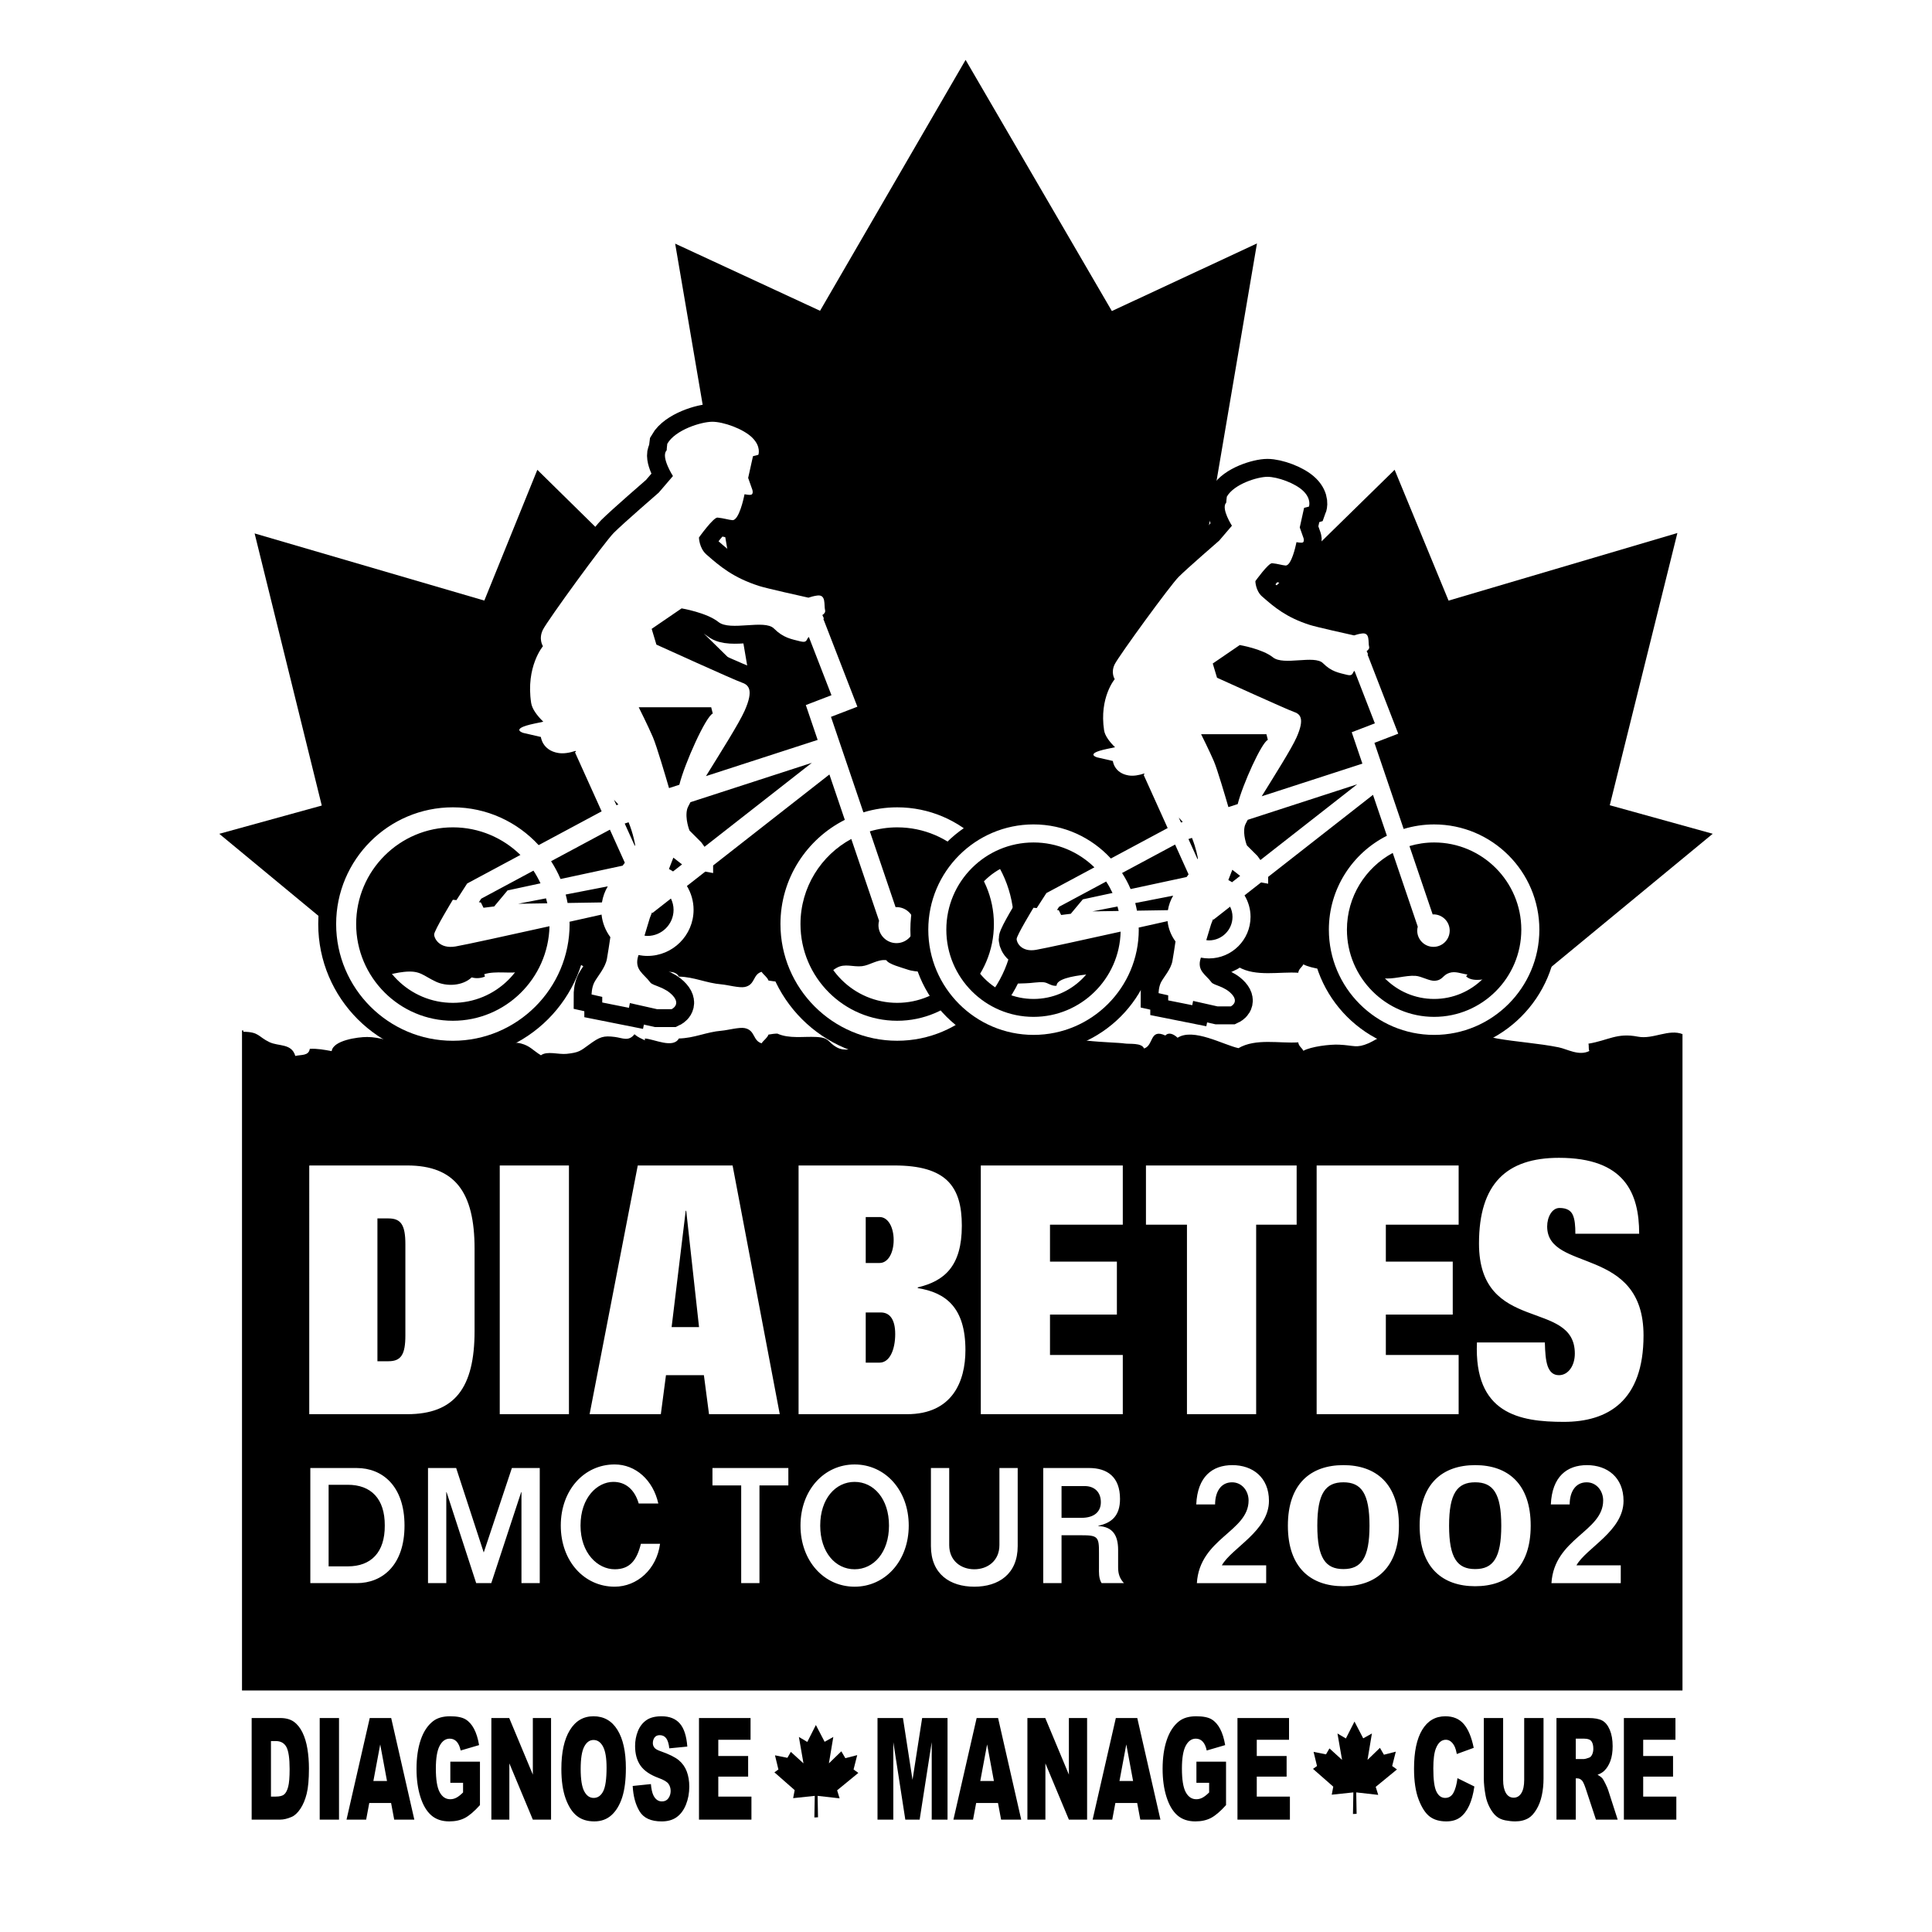
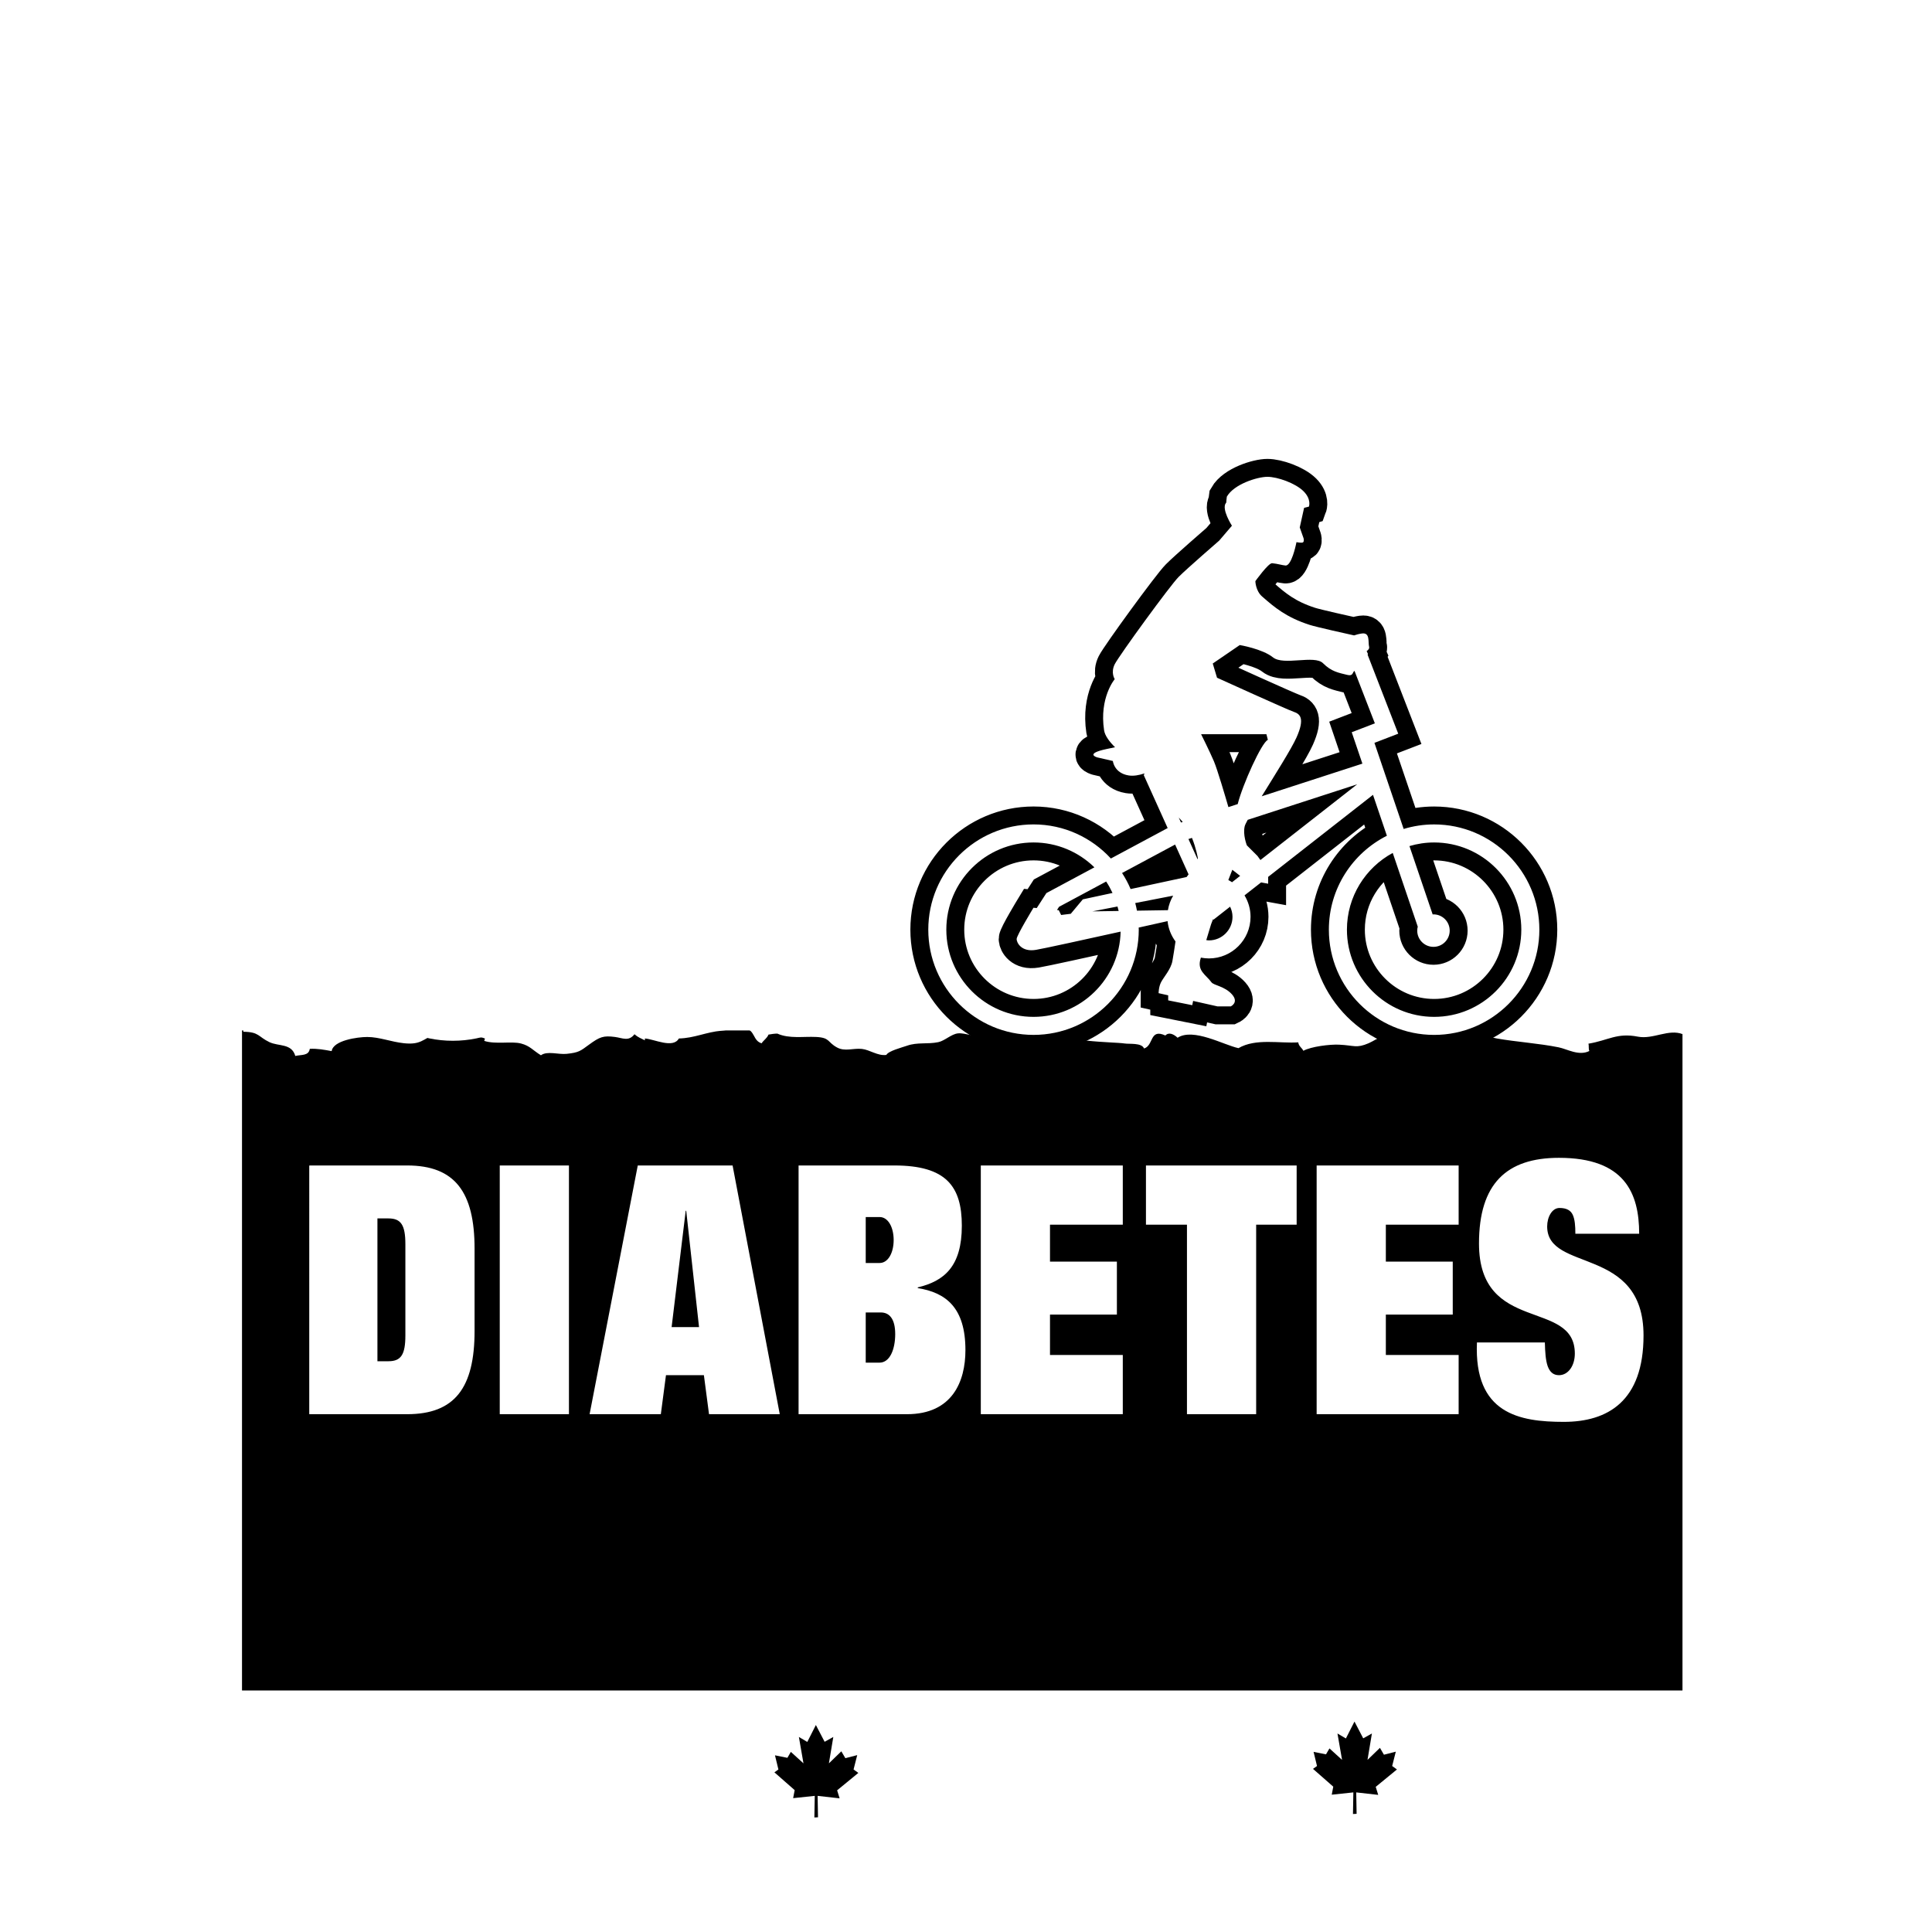
<svg xmlns="http://www.w3.org/2000/svg" version="1.0" id="Layer_1" x="0px" y="0px" width="192.756px" height="192.756px" viewBox="0 0 192.756 192.756" enable-background="new 0 0 192.756 192.756" xml:space="preserve">
  <g>
    <polygon fill-rule="evenodd" clip-rule="evenodd" fill="#FFFFFF" points="0,0 192.756,0 192.756,192.756 0,192.756 0,0  " />
-     <polygon fill-rule="evenodd" clip-rule="evenodd" points="60.662,115.275 21.877,83.19 32.103,80.37 25.403,53.22 48.321,59.919    53.61,46.873 74.765,67.676 67.361,24.308 81.817,31.007 96.338,5.973 110.931,31.033 125.407,24.289 118.045,67.533    139.142,46.871 144.523,59.924 167.353,53.18 160.608,80.339 170.879,83.185 132.028,115.232 60.662,115.275  " />
    <polygon fill-rule="evenodd" clip-rule="evenodd" points="167.862,168.66 24.145,168.66 24.145,102.807 167.862,102.807    167.862,168.66  " />
    <path fill-rule="evenodd" clip-rule="evenodd" fill="#FFFFFF" d="M24.281,102.939c1.583,0.016,1.454,0.486,2.595,1.033   c0.925,0.443,2.218,0.102,2.587,1.381c0.591-0.145,1.336,0.008,1.445-0.711c0.729-0.041,1.464,0.094,2.183,0.229   c0.146-1.068,2.572-1.41,3.541-1.41c1.225,0,2.372,0.486,3.673,0.623c1.646,0.172,1.87-0.367,3.198-0.984   c1.048-0.486,2.63-0.441,3.56,0.436c0.42-0.129,0.894-0.098,1.318,0.076c-0.002,0.061-0.071,0.227-0.071,0.238   c1.151,0.373,2.716,0.008,3.678,0.262c0.893,0.236,1.162,0.668,1.981,1.174c0.625-0.461,1.747-0.057,2.563-0.143   c1.224-0.129,1.374-0.287,2.226-0.91c1.081-0.791,1.44-0.926,2.597-0.775c0.77,0.102,1.363,0.479,1.947-0.271   c0.335,0.301,0.653,0.416,1.044,0.609c-0.02-0.061-0.017-0.123,0.006-0.186c0.943,0.07,2.8,1.029,3.381,0   c1.554-0.035,2.714-0.645,4.257-0.775c0.624-0.051,1.77-0.375,2.324-0.258c1.053,0.225,0.777,1.242,1.669,1.514   c0.223-0.332,0.549-0.506,0.688-0.869c0.2-0.043,0.724-0.111,0.889-0.098c1.185,0.529,2.581,0.271,3.865,0.334   c1.4,0.068,1.097,0.504,2.075,1.043c0.797,0.441,1.609,0.057,2.491,0.15c0.784,0.084,1.577,0.715,2.438,0.6   c0.222-0.406,1.54-0.736,2.065-0.92c1.042-0.367,2.027-0.131,3.119-0.355c0.647-0.133,1.303-0.812,1.97-0.877   c0.77-0.074,1.703,0.492,2.3-0.01c0.048,0.174,0.273,0.393,0.319,0.58c0.828-0.438,1.275,0.275,2.156,0.158   c-0.126-1.088,1.216-0.896,1.956-0.883c0.6,0.01,1.261,0.152,1.824,0.104c0.412-0.037,0.765-0.412,1.277-0.346   c-0.011,1.283,5.786,1.244,6.763,1.404c0.498,0.082,1.728-0.092,1.965,0.502c0.979-0.297,0.533-2.027,2.127-1.295   c0.333-0.361,0.823-0.15,1.218,0.223c1.579-1.012,4.589,0.719,6.074,1.039c1.727-1.008,4.104-0.455,5.964-0.578   c0.062,0.41,0.353,0.523,0.512,0.84c0.788-0.43,2.641-0.65,3.547-0.611c1.545,0.068,1.723,0.391,2.972-0.146   c0.487-0.209,0.89-0.549,1.406-0.627c1.02-0.154,2.225,0.305,3.257,0.236c0.618-0.041,1.379-0.533,1.938-0.492   c0.794,0.059,0.773,0.562,1.427,0.779c0.611,0.205,1.145-0.059,1.808-0.156c0-0.104-0.119-0.094-0.101-0.199   c0.734-0.68,2.3-0.145,3.058-0.01c1.934,0.342,4.161,0.48,6.154,0.881c0.857,0.172,2.018,0.893,3.065,0.367   c-0.104-0.232-0.021-0.523-0.092-0.73c2.001-0.332,2.833-1.111,4.935-0.701c1.53,0.297,3.07-0.814,4.492-0.24   c0.234-1.346-0.415-2.785-0.368-4.135H24.086L24.281,102.939L24.281,102.939z" />
-     <path fill-rule="evenodd" clip-rule="evenodd" fill="#FFFFFF" d="M24.281,98.109c1.583-0.018,1.454-0.486,2.595-1.033   c0.925-0.443,2.218-0.101,2.587-1.381c0.591,0.145,1.336-0.008,1.445,0.71c0.729,0.042,1.464-0.094,2.183-0.228   c0.146,1.069,2.572,1.409,3.541,1.411c1.225,0,2.372-0.486,3.673-0.623c1.646-0.172,1.87,0.367,3.198,0.982   c1.048,0.488,2.63,0.441,3.56-0.434c0.42,0.129,0.894,0.096,1.318-0.078c-0.002-0.059-0.071-0.226-0.071-0.236   c1.151-0.374,2.716-0.009,3.678-0.264c0.893-0.236,1.162-0.666,1.981-1.173c0.625,0.461,1.747,0.057,2.563,0.143   c1.224,0.129,1.374,0.287,2.226,0.911c1.081,0.791,1.44,0.925,2.597,0.773c0.77-0.1,1.363-0.478,1.947,0.273   c0.335-0.301,0.653-0.416,1.044-0.61c-0.02,0.062-0.017,0.124,0.006,0.187c0.943-0.07,2.8-1.03,3.381-0.002   c1.554,0.037,2.714,0.646,4.257,0.775c0.624,0.053,1.77,0.377,2.324,0.26c1.053-0.225,0.777-1.243,1.669-1.513   c0.223,0.332,0.549,0.503,0.688,0.869c0.2,0.041,0.724,0.111,0.889,0.098c1.185-0.529,2.581-0.273,3.865-0.336   c1.4-0.066,1.097-0.502,2.075-1.042c0.797-0.44,1.609-0.056,2.491-0.149c0.784-0.083,1.577-0.715,2.438-0.6   c0.222,0.407,1.54,0.736,2.065,0.92c1.042,0.367,2.027,0.13,3.119,0.354c0.647,0.133,1.303,0.813,1.97,0.878   c0.77,0.072,1.703-0.492,2.3,0.008c0.048-0.172,0.273-0.391,0.319-0.578c0.828,0.438,1.275-0.275,2.156-0.159   c-0.126,1.089,1.216,0.897,1.956,0.884c0.6-0.01,1.261-0.154,1.824-0.104c0.412,0.037,0.765,0.412,1.277,0.346   c-0.011-1.283,5.786-1.244,6.763-1.405c0.498-0.082,1.728,0.091,1.965-0.502c0.979,0.297,0.533,2.028,2.127,1.296   c0.333,0.359,0.823,0.15,1.218-0.223c1.579,1.012,4.589-0.718,6.074-1.039c1.727,1.007,4.104,0.453,5.964,0.578   c0.062-0.41,0.353-0.524,0.512-0.839c0.788,0.429,2.641,0.648,3.547,0.609c1.545-0.067,1.723-0.39,2.972,0.148   c0.487,0.208,0.89,0.546,1.406,0.626c1.02,0.154,2.225-0.305,3.257-0.236c0.618,0.041,1.379,0.533,1.938,0.492   c0.794-0.059,0.773-0.562,1.427-0.78c0.611-0.204,1.145,0.059,1.808,0.157c0,0.104-0.119,0.094-0.101,0.199   c0.734,0.678,2.3,0.143,3.058,0.01c1.934-0.342,4.161-0.48,6.154-0.882c0.857-0.172,2.018-0.892,3.065-0.366   c-0.104,0.231-0.021,0.523-0.092,0.729c2.001,0.334,2.833,1.113,4.935,0.703c1.53-0.299,3.07,0.814,4.492,0.24   c0.234,1.346-0.415,2.785-0.368,4.135H24.086L24.281,98.109L24.281,98.109z" />
-     <path fill="none" stroke="#000000" stroke-width="3.575" stroke-miterlimit="2.613" d="M89.513,80.547   c-1.173,0-2.304,0.178-3.372,0.502c-1.525-4.493-2.98-8.779-3.234-9.528c0.769-0.296,2.634-1.013,2.634-1.013l-3.391-8.747   l0.046-0.069l-0.149-0.328c0.188-0.124,0.322-0.284,0.273-0.481c-0.134-0.533,0.133-1.598-0.798-1.465   c-0.329,0.047-0.621,0.127-0.865,0.211c-0.759-0.167-4.181-0.928-4.916-1.165c-2.582-0.83-3.907-1.954-5.255-3.136   c-0.738-0.645-0.751-1.704-0.751-1.704S71.18,51.6,71.59,51.64c0.623,0.062,1.115,0.227,1.479,0.256   c0.662,0.053,1.146-2.279,1.146-2.279l0.068-0.309c0,0,0.613,0.136,0.736,0.012c0.143-0.143,0.044-0.452,0.044-0.452l-0.419-1.186   l0.481-2.168c0.294-0.064,0.537-0.14,0.537-0.14s0.299-0.798-0.599-1.697c-0.899-0.898-2.896-1.598-3.994-1.598   c-1.098,0-3.694,0.799-4.493,2.197c-0.029,0.211-0.051,0.441-0.064,0.659c-0.011,0.013-0.024,0.026-0.035,0.04   c-0.532,0.663,0.663,2.519,0.663,2.519l-1.414,1.651c0,0-3.538,3.065-4.48,4.008c-0.944,0.944-6.603,8.725-7.076,9.667   c-0.471,0.943,0,1.651,0,1.651s-1.728,2.043-1.177,5.659c0.094,0.615,0.606,1.282,1.212,1.876c-0.3,0.063-0.602,0.127-0.908,0.191   c-2.528,0.533-1.063,0.932-1.063,0.932l1.73,0.399c0,0,0.133,1.332,1.731,1.597c0.545,0.091,1.151-0.022,1.713-0.207   c0.023,0.028,0.044,0.056,0.068,0.084l-0.113,0.051l2.662,5.896l-6.284,3.37c-2.13-2.313-5.172-3.773-8.558-3.773   c-6.422,0-11.646,5.224-11.646,11.646c0,6.421,5.225,11.646,11.646,11.646S56.83,98.613,56.83,92.192   c0-0.077-0.01-0.152-0.011-0.228c1.66-0.371,2.908-0.65,3.198-0.715c0.087,0.837,0.403,1.606,0.878,2.25   c-0.108,0.75-0.223,1.478-0.341,2.161c-0.156,0.907-0.999,1.83-1.265,2.361c-0.266,0.533-0.266,1.199-0.266,1.199l1.063,0.238   v0.561l2.664,0.531l0.094-0.473l2.701,0.607h1.466c0,0,0.932-0.434,0.132-1.332c-0.798-0.898-2.014-0.992-2.263-1.332   c-0.632-0.865-1.64-1.264-1.199-2.662c0.008-0.023,0.015-0.049,0.023-0.073c0.289,0.057,0.586,0.089,0.891,0.089   c2.538,0,4.604-2.066,4.604-4.604c0-0.869-0.246-1.679-0.665-2.374l1.833-1.435l0.782,0.143v-0.755l11.602-9.079l1.537,4.527   c-3.802,1.919-6.421,5.851-6.421,10.393c0,6.421,5.225,11.646,11.646,11.646c6.42,0,11.646-5.225,11.646-11.646   C101.159,85.771,95.933,80.547,89.513,80.547L89.513,80.547z M60.056,90.036L56.63,90.09c-0.053-0.286-0.12-0.565-0.192-0.843   l4.199-0.815C60.349,88.917,60.149,89.458,60.056,90.036L60.056,90.036z M53.222,86.865c0.267,0.401,0.497,0.826,0.703,1.265   l-3.288,0.708l-1.332,1.598l-1.065,0.132l-0.265-0.532l-0.196-0.018c0.106-0.165,0.189-0.294,0.229-0.355   C48.189,89.564,50.537,88.305,53.222,86.865L53.222,86.865z M51.701,90.168l2.775-0.54c0.045,0.164,0.091,0.327,0.128,0.494   L51.701,90.168L51.701,90.168z M63.367,84.277l-0.024,0.137l-1.016-2.25c0.119-0.038,0.249-0.081,0.389-0.125   C63.187,83.196,63.367,84.277,63.367,84.277L63.367,84.277z M66.74,86.7l0.442-1.133l0.867,0.674l-0.899,0.703   C67.018,86.856,66.881,86.775,66.74,86.7L66.74,86.7z M69.97,84.041l-1.179-1.179c0,0-0.471-1.179-0.236-2.123   c0.032-0.13,0.153-0.38,0.33-0.704c4.192-1.359,9.163-2.972,12.112-3.928l-10.708,8.379L69.97,84.041L69.97,84.041z M68.005,60.698   c0,0,2.498,0.419,3.678,1.362c1.179,0.943,4.589-0.297,5.532,0.646c0.945,0.943,1.731,1.055,2.674,1.291   c0.695,0.173,0.559-0.286,0.813-0.445c0.855,2.204,1.917,4.942,2.253,5.81c-0.766,0.294-2.558,0.983-2.558,0.983l1.18,3.475   l-11.142,3.613c1.45-2.345,3.293-5.253,3.856-6.518c0.942-2.122,0.393-2.594-0.315-2.83c-0.706-0.236-8.487-3.772-8.487-3.772   l-0.472-1.572L68.005,60.698L68.005,60.698z M70.956,70.563l0.157,0.628c-0.685,0.274-2.803,4.967-3.334,7.104l-1.03,0.334   c-0.328-1.128-1.227-4.188-1.608-5.08c-0.471-1.101-1.415-2.986-1.415-2.986H70.956L70.956,70.563z M61.481,80.032   c0.074,0.074,0.145,0.155,0.213,0.236l-0.196,0.064l-0.243-0.537C61.335,79.879,61.412,79.962,61.481,80.032L61.481,80.032z    M60.85,82.775l1.489,3.298c-0.073,0.095-0.144,0.193-0.216,0.293l-6.197,1.333c-0.261-0.623-0.583-1.214-0.944-1.778   C57.39,84.629,59.756,83.362,60.85,82.775L60.85,82.775z M45.184,101.842c-5.321,0-9.65-4.328-9.65-9.649   c0-5.32,4.329-9.649,9.65-9.649c2.62,0,4.996,1.053,6.737,2.753l-5.312,2.849l-1.069,1.658l-0.36-0.035   c0,0-1.865,3.063-1.865,3.462c0,0.399,0.533,1.464,2.13,1.198c0.912-0.152,5.56-1.173,9.378-2.021   C54.705,97.629,50.432,101.842,45.184,101.842L45.184,101.842z M67.202,90.772c0,1.437-1.17,2.607-2.607,2.607   c-0.101,0-0.197-0.018-0.294-0.03c0.178-0.584,0.356-1.177,0.531-1.757l0.219-0.562l0.046,0.058l1.841-1.44   C67.102,89.989,67.202,90.367,67.202,90.772L67.202,90.772z M89.513,101.842c-5.32,0-9.649-4.328-9.649-9.649   c0-3.664,2.053-6.857,5.069-8.49l2.77,8.159c-0.034,0.141-0.059,0.285-0.059,0.437c0,0.992,0.805,1.797,1.797,1.797   c0.993,0,1.796-0.805,1.796-1.797c0-0.993-0.804-1.797-1.796-1.797c-0.03,0-0.058,0.007-0.088,0.009   c-0.604-1.779-1.567-4.615-2.569-7.567c0.867-0.256,1.782-0.399,2.729-0.399c5.321,0,9.649,4.329,9.649,9.649   C99.162,97.514,94.833,101.842,89.513,101.842L89.513,101.842z" />
    <path fill-rule="evenodd" clip-rule="evenodd" fill="#FFFFFF" d="M89.513,80.547c-1.173,0-2.304,0.178-3.372,0.502   c-1.525-4.493-2.98-8.779-3.234-9.528c0.769-0.296,2.634-1.013,2.634-1.013l-3.391-8.747l0.046-0.069l-0.149-0.328   c0.188-0.124,0.322-0.284,0.273-0.481c-0.134-0.533,0.133-1.598-0.798-1.465c-0.329,0.047-0.621,0.127-0.865,0.211   c-0.759-0.167-4.181-0.928-4.916-1.165c-2.582-0.83-3.907-1.954-5.255-3.136c-0.738-0.645-0.751-1.704-0.751-1.704   S71.18,51.6,71.59,51.64c0.623,0.062,1.115,0.227,1.479,0.256c0.662,0.053,1.146-2.279,1.146-2.279l0.068-0.309   c0,0,0.613,0.136,0.736,0.012c0.143-0.143,0.044-0.452,0.044-0.452l-0.419-1.186l0.481-2.168c0.294-0.064,0.537-0.14,0.537-0.14   s0.299-0.798-0.599-1.697c-0.899-0.898-2.896-1.598-3.994-1.598c-1.098,0-3.694,0.799-4.493,2.197   c-0.029,0.211-0.051,0.441-0.064,0.659c-0.011,0.013-0.024,0.026-0.035,0.04c-0.532,0.663,0.663,2.519,0.663,2.519l-1.414,1.651   c0,0-3.538,3.065-4.48,4.008c-0.944,0.944-6.603,8.725-7.076,9.667c-0.471,0.943,0,1.651,0,1.651s-1.728,2.043-1.177,5.659   c0.094,0.615,0.606,1.282,1.212,1.876c-0.3,0.063-0.602,0.127-0.908,0.191c-2.528,0.533-1.063,0.932-1.063,0.932l1.73,0.399   c0,0,0.133,1.332,1.731,1.597c0.545,0.091,1.151-0.022,1.713-0.207c0.023,0.028,0.044,0.056,0.068,0.084l-0.113,0.051l2.662,5.896   l-6.284,3.37c-2.13-2.313-5.172-3.773-8.558-3.773c-6.422,0-11.646,5.224-11.646,11.646c0,6.421,5.225,11.646,11.646,11.646   S56.83,98.613,56.83,92.192c0-0.077-0.01-0.152-0.011-0.228c1.66-0.371,2.908-0.65,3.198-0.715c0.087,0.837,0.403,1.606,0.878,2.25   c-0.108,0.75-0.223,1.478-0.341,2.161c-0.156,0.907-0.999,1.83-1.265,2.361c-0.266,0.533-0.266,1.199-0.266,1.199l1.063,0.238   v0.561l2.664,0.531l0.094-0.473l2.701,0.607h1.466c0,0,0.932-0.434,0.132-1.332c-0.798-0.898-2.014-0.992-2.263-1.332   c-0.632-0.865-1.64-1.264-1.199-2.662c0.008-0.023,0.015-0.049,0.023-0.073c0.289,0.057,0.586,0.089,0.891,0.089   c2.538,0,4.604-2.066,4.604-4.604c0-0.869-0.246-1.679-0.665-2.374l1.833-1.435l0.782,0.143v-0.755l11.602-9.079l1.537,4.527   c-3.802,1.919-6.421,5.851-6.421,10.393c0,6.421,5.225,11.646,11.646,11.646c6.42,0,11.646-5.225,11.646-11.646   C101.159,85.771,95.933,80.547,89.513,80.547L89.513,80.547z M60.056,90.036L56.63,90.09c-0.053-0.286-0.12-0.565-0.192-0.843   l4.199-0.815C60.349,88.917,60.149,89.458,60.056,90.036L60.056,90.036z M53.222,86.865c0.267,0.401,0.497,0.826,0.703,1.265   l-3.288,0.708l-1.332,1.598l-1.065,0.132l-0.265-0.532l-0.196-0.018c0.106-0.165,0.189-0.294,0.229-0.355   C48.189,89.564,50.537,88.305,53.222,86.865L53.222,86.865z M51.701,90.168l2.775-0.54c0.045,0.164,0.091,0.327,0.128,0.494   L51.701,90.168L51.701,90.168z M63.367,84.277l-0.024,0.137l-1.016-2.25c0.119-0.038,0.249-0.081,0.389-0.125   C63.187,83.196,63.367,84.277,63.367,84.277L63.367,84.277z M66.74,86.7l0.442-1.133l0.867,0.674l-0.899,0.703   C67.018,86.856,66.881,86.775,66.74,86.7L66.74,86.7z M69.97,84.041l-1.179-1.179c0,0-0.471-1.179-0.236-2.123   c0.032-0.13,0.153-0.38,0.33-0.704c4.192-1.359,9.163-2.972,12.112-3.928l-10.708,8.379L69.97,84.041L69.97,84.041z M68.005,60.698   c0,0,2.498,0.419,3.678,1.362c1.179,0.943,4.589-0.297,5.532,0.646c0.945,0.943,1.731,1.055,2.674,1.291   c0.695,0.173,0.559-0.286,0.813-0.445c0.855,2.204,1.917,4.942,2.253,5.81c-0.766,0.294-2.558,0.983-2.558,0.983l1.18,3.475   l-11.142,3.613c1.45-2.345,3.293-5.253,3.856-6.518c0.942-2.122,0.393-2.594-0.315-2.83c-0.706-0.236-8.487-3.772-8.487-3.772   l-0.472-1.572L68.005,60.698L68.005,60.698z M70.956,70.563l0.157,0.628c-0.685,0.274-2.803,4.967-3.334,7.104l-1.03,0.334   c-0.328-1.128-1.227-4.188-1.608-5.08c-0.471-1.101-1.415-2.986-1.415-2.986H70.956L70.956,70.563z M61.481,80.032   c0.074,0.074,0.145,0.155,0.213,0.236l-0.196,0.064l-0.243-0.537C61.335,79.879,61.412,79.962,61.481,80.032L61.481,80.032z    M60.85,82.775l1.489,3.298c-0.073,0.095-0.144,0.193-0.216,0.293l-6.197,1.333c-0.261-0.623-0.583-1.214-0.944-1.778   C57.39,84.629,59.756,83.362,60.85,82.775L60.85,82.775z M45.184,101.842c-5.321,0-9.65-4.328-9.65-9.649   c0-5.32,4.329-9.649,9.65-9.649c2.62,0,4.996,1.053,6.737,2.753l-5.312,2.849l-1.069,1.658l-0.36-0.035   c0,0-1.865,3.063-1.865,3.462c0,0.399,0.533,1.464,2.13,1.198c0.912-0.152,5.56-1.173,9.378-2.021   C54.705,97.629,50.432,101.842,45.184,101.842L45.184,101.842z M67.202,90.772c0,1.437-1.17,2.607-2.607,2.607   c-0.101,0-0.197-0.018-0.294-0.03c0.178-0.584,0.356-1.177,0.531-1.757l0.219-0.562l0.046,0.058l1.841-1.44   C67.102,89.989,67.202,90.367,67.202,90.772L67.202,90.772z M89.513,101.842c-5.32,0-9.649-4.328-9.649-9.649   c0-3.664,2.053-6.857,5.069-8.49l2.77,8.159c-0.034,0.141-0.059,0.285-0.059,0.437c0,0.992,0.805,1.797,1.797,1.797   c0.993,0,1.796-0.805,1.796-1.797c0-0.993-0.804-1.797-1.796-1.797c-0.03,0-0.058,0.007-0.088,0.009   c-0.604-1.779-1.567-4.615-2.569-7.567c0.867-0.256,1.782-0.399,2.729-0.399c5.321,0,9.649,4.329,9.649,9.649   C99.162,97.514,94.833,101.842,89.513,101.842L89.513,101.842z" />
    <path fill="none" stroke="#000000" stroke-width="3.575" stroke-miterlimit="2.613" d="M143.083,82.253   c-1.058,0-2.078,0.161-3.04,0.453c-1.376-4.051-2.688-7.915-2.916-8.591c0.692-0.267,2.375-0.914,2.375-0.914l-3.058-7.885   l0.041-0.062l-0.134-0.295c0.169-0.112,0.29-0.256,0.245-0.434c-0.12-0.48,0.12-1.441-0.72-1.321   c-0.297,0.042-0.56,0.114-0.779,0.19c-0.686-0.151-3.77-0.836-4.433-1.05c-2.327-0.748-3.522-1.761-4.738-2.827   c-0.665-0.582-0.678-1.537-0.678-1.537s1.306-1.826,1.675-1.789c0.561,0.056,1.005,0.204,1.333,0.23   c0.596,0.048,1.033-2.055,1.033-2.055l0.062-0.278c0,0,0.552,0.122,0.663,0.011c0.129-0.128,0.04-0.407,0.04-0.407l-0.377-1.07   l0.433-1.955c0.266-0.058,0.484-0.126,0.484-0.126s0.27-0.72-0.54-1.53c-0.811-0.81-2.611-1.44-3.602-1.44   c-0.989,0-3.33,0.72-4.05,1.98c-0.027,0.191-0.046,0.397-0.059,0.594c-0.011,0.012-0.021,0.023-0.031,0.035   c-0.479,0.599,0.598,2.271,0.598,2.271l-1.274,1.489c0,0-3.189,2.763-4.039,3.613c-0.851,0.851-5.954,7.866-6.38,8.716   c-0.425,0.851,0,1.489,0,1.489s-1.558,1.842-1.062,5.102c0.084,0.554,0.548,1.156,1.093,1.692c-0.27,0.057-0.542,0.115-0.818,0.172   c-2.28,0.48-0.959,0.84-0.959,0.84l1.56,0.36c0,0,0.12,1.201,1.561,1.44c0.492,0.082,1.038-0.02,1.545-0.187   c0.021,0.026,0.04,0.05,0.061,0.076l-0.101,0.046l2.4,5.316l-5.666,3.038c-1.92-2.085-4.663-3.402-7.715-3.402   c-5.791,0-10.501,4.71-10.501,10.5c0,5.791,4.71,10.5,10.501,10.5c5.789,0,10.499-4.709,10.499-10.5   c0-0.069-0.01-0.136-0.011-0.206c1.497-0.333,2.622-0.585,2.884-0.644c0.078,0.755,0.363,1.448,0.792,2.028   c-0.098,0.676-0.201,1.333-0.308,1.948c-0.141,0.818-0.9,1.65-1.14,2.131c-0.239,0.479-0.239,1.08-0.239,1.08l0.958,0.215v0.504   l2.401,0.48l0.085-0.426l2.435,0.547h1.322c0,0,0.84-0.391,0.119-1.201c-0.72-0.811-1.816-0.895-2.041-1.199   c-0.569-0.781-1.478-1.141-1.08-2.401c0.006-0.021,0.014-0.044,0.021-0.065c0.26,0.051,0.528,0.08,0.804,0.08   c2.288,0,4.15-1.862,4.15-4.151c0-0.783-0.223-1.514-0.601-2.139l1.653-1.294l0.706,0.129v-0.681l10.459-8.185l1.386,4.081   c-3.428,1.731-5.789,5.275-5.789,9.37c0,5.791,4.71,10.5,10.501,10.5c5.788,0,10.5-4.709,10.5-10.5   C153.583,86.963,148.871,82.253,143.083,82.253L143.083,82.253z M116.523,90.808l-3.088,0.049c-0.047-0.257-0.107-0.51-0.173-0.76   l3.785-0.736C116.788,89.799,116.608,90.288,116.523,90.808L116.523,90.808z M110.362,87.95c0.24,0.361,0.448,0.744,0.634,1.141   l-2.964,0.638l-1.201,1.44l-0.961,0.119l-0.238-0.479l-0.177-0.017c0.096-0.148,0.17-0.264,0.206-0.32   C105.825,90.383,107.941,89.248,110.362,87.95L110.362,87.95z M108.99,90.928l2.503-0.486c0.041,0.147,0.082,0.294,0.115,0.445   L108.99,90.928L108.99,90.928z M119.51,85.616l-0.022,0.124l-0.916-2.029c0.106-0.035,0.224-0.073,0.351-0.114   C119.347,84.642,119.51,85.616,119.51,85.616L119.51,85.616z M122.551,87.801l0.398-1.022l0.781,0.607l-0.81,0.634   C122.802,87.941,122.678,87.869,122.551,87.801L122.551,87.801z M125.462,85.403l-1.062-1.062c0,0-0.425-1.063-0.213-1.914   c0.029-0.117,0.139-0.342,0.298-0.634c3.779-1.226,8.261-2.679,10.919-3.542l-9.653,7.555L125.462,85.403L125.462,85.403z    M123.691,64.357c0,0,2.253,0.378,3.315,1.229c1.063,0.851,4.138-0.269,4.989,0.582c0.851,0.851,1.56,0.951,2.41,1.164   c0.628,0.156,0.504-0.257,0.733-0.401c0.771,1.987,1.728,4.456,2.032,5.238c-0.691,0.266-2.308,0.886-2.308,0.886l1.064,3.133   l-10.045,3.257c1.307-2.115,2.968-4.736,3.476-5.876c0.851-1.914,0.354-2.338-0.284-2.552c-0.637-0.212-7.651-3.401-7.651-3.401   l-0.426-1.417L123.691,64.357L123.691,64.357z M126.351,73.252l0.143,0.566c-0.617,0.247-2.527,4.479-3.007,6.405l-0.928,0.302   c-0.296-1.017-1.106-3.776-1.451-4.581c-0.424-0.992-1.274-2.692-1.274-2.692H126.351L126.351,73.252z M117.81,81.79   c0.067,0.066,0.131,0.139,0.192,0.213l-0.177,0.057l-0.219-0.484C117.678,81.651,117.746,81.726,117.81,81.79L117.81,81.79z    M117.24,84.262l1.343,2.974c-0.066,0.085-0.13,0.173-0.194,0.264l-5.588,1.202c-0.235-0.562-0.525-1.096-0.852-1.603   C114.121,85.935,116.254,84.791,117.24,84.262L117.24,84.262z M103.116,101.453c-4.798,0-8.701-3.902-8.701-8.701   c0-4.796,3.903-8.699,8.701-8.699c2.362,0,4.504,0.95,6.073,2.482l-4.79,2.568l-0.964,1.495l-0.324-0.031   c0,0-1.682,2.761-1.682,3.122c0,0.36,0.48,1.32,1.921,1.08c0.822-0.137,5.012-1.057,8.455-1.821   C111.7,97.654,107.848,101.453,103.116,101.453L103.116,101.453z M122.967,91.472c0,1.296-1.055,2.351-2.35,2.351   c-0.092,0-0.178-0.017-0.266-0.027c0.16-0.527,0.32-1.062,0.479-1.584l0.197-0.507l0.042,0.053l1.659-1.299   C122.877,90.767,122.967,91.107,122.967,91.472L122.967,91.472z M143.083,101.453c-4.797,0-8.7-3.902-8.7-8.701   c0-3.303,1.852-6.182,4.57-7.654l2.497,7.356c-0.031,0.127-0.054,0.257-0.054,0.394c0,0.895,0.727,1.62,1.62,1.62   c0.896,0,1.62-0.725,1.62-1.62c0-0.896-0.724-1.621-1.62-1.621c-0.026,0-0.052,0.007-0.079,0.008   c-0.544-1.604-1.412-4.161-2.316-6.822c0.782-0.231,1.606-0.36,2.462-0.36c4.797,0,8.698,3.903,8.698,8.699   C151.781,97.551,147.88,101.453,143.083,101.453L143.083,101.453z" />
    <path fill-rule="evenodd" clip-rule="evenodd" fill="#FFFFFF" d="M143.083,82.253c-1.058,0-2.078,0.161-3.04,0.453   c-1.376-4.051-2.688-7.915-2.916-8.591c0.692-0.267,2.375-0.914,2.375-0.914l-3.058-7.885l0.041-0.062l-0.134-0.295   c0.169-0.112,0.29-0.256,0.245-0.434c-0.12-0.48,0.12-1.441-0.72-1.321c-0.297,0.042-0.56,0.114-0.779,0.19   c-0.686-0.151-3.77-0.836-4.433-1.05c-2.327-0.748-3.522-1.761-4.738-2.827c-0.665-0.582-0.678-1.537-0.678-1.537   s1.306-1.826,1.675-1.789c0.561,0.056,1.005,0.204,1.333,0.23c0.596,0.048,1.033-2.055,1.033-2.055l0.062-0.278   c0,0,0.552,0.122,0.663,0.011c0.129-0.128,0.04-0.407,0.04-0.407l-0.377-1.07l0.433-1.955c0.266-0.058,0.484-0.126,0.484-0.126   s0.27-0.72-0.54-1.53c-0.811-0.81-2.611-1.44-3.602-1.44c-0.989,0-3.33,0.72-4.05,1.98c-0.027,0.191-0.046,0.397-0.059,0.594   c-0.011,0.012-0.021,0.023-0.031,0.035c-0.479,0.599,0.598,2.271,0.598,2.271l-1.274,1.489c0,0-3.189,2.763-4.039,3.613   c-0.851,0.851-5.954,7.866-6.38,8.716c-0.425,0.851,0,1.489,0,1.489s-1.558,1.842-1.062,5.102c0.084,0.554,0.548,1.156,1.093,1.692   c-0.27,0.057-0.542,0.115-0.818,0.172c-2.28,0.48-0.959,0.84-0.959,0.84l1.56,0.36c0,0,0.12,1.201,1.561,1.44   c0.492,0.082,1.038-0.02,1.545-0.187c0.021,0.026,0.04,0.05,0.061,0.076l-0.101,0.046l2.4,5.316l-5.666,3.038   c-1.92-2.085-4.663-3.402-7.715-3.402c-5.791,0-10.501,4.71-10.501,10.5c0,5.791,4.71,10.5,10.501,10.5   c5.789,0,10.499-4.709,10.499-10.5c0-0.069-0.01-0.136-0.011-0.206c1.497-0.333,2.622-0.585,2.884-0.644   c0.078,0.755,0.363,1.448,0.792,2.028c-0.098,0.676-0.201,1.333-0.308,1.948c-0.141,0.818-0.9,1.65-1.14,2.131   c-0.239,0.479-0.239,1.08-0.239,1.08l0.958,0.215v0.504l2.401,0.48l0.085-0.426l2.435,0.547h1.322c0,0,0.84-0.391,0.119-1.201   c-0.72-0.811-1.816-0.895-2.041-1.199c-0.569-0.781-1.478-1.141-1.08-2.401c0.006-0.021,0.014-0.044,0.021-0.065   c0.26,0.051,0.528,0.08,0.804,0.08c2.288,0,4.15-1.862,4.15-4.151c0-0.783-0.223-1.514-0.601-2.139l1.653-1.294l0.706,0.129v-0.681   l10.459-8.185l1.386,4.081c-3.428,1.731-5.789,5.275-5.789,9.37c0,5.791,4.71,10.5,10.501,10.5c5.788,0,10.5-4.709,10.5-10.5   C153.583,86.963,148.871,82.253,143.083,82.253L143.083,82.253z M116.523,90.808l-3.088,0.049c-0.047-0.257-0.107-0.51-0.173-0.76   l3.785-0.736C116.788,89.799,116.608,90.288,116.523,90.808L116.523,90.808z M110.362,87.95c0.24,0.361,0.448,0.744,0.634,1.141   l-2.964,0.638l-1.201,1.44l-0.961,0.119l-0.238-0.479l-0.177-0.017c0.096-0.148,0.17-0.264,0.206-0.32   C105.825,90.383,107.941,89.248,110.362,87.95L110.362,87.95z M108.99,90.928l2.503-0.486c0.041,0.147,0.082,0.294,0.115,0.445   L108.99,90.928L108.99,90.928z M119.51,85.616l-0.022,0.124l-0.916-2.029c0.106-0.035,0.224-0.073,0.351-0.114   C119.347,84.642,119.51,85.616,119.51,85.616L119.51,85.616z M122.551,87.801l0.398-1.022l0.781,0.607l-0.81,0.634   C122.802,87.941,122.678,87.869,122.551,87.801L122.551,87.801z M125.462,85.403l-1.062-1.062c0,0-0.425-1.063-0.213-1.914   c0.029-0.117,0.139-0.342,0.298-0.634c3.779-1.226,8.261-2.679,10.919-3.542l-9.653,7.555L125.462,85.403L125.462,85.403z    M123.691,64.357c0,0,2.253,0.378,3.315,1.229c1.063,0.851,4.138-0.269,4.989,0.582c0.851,0.851,1.56,0.951,2.41,1.164   c0.628,0.156,0.504-0.257,0.733-0.401c0.771,1.987,1.728,4.456,2.032,5.238c-0.691,0.266-2.308,0.886-2.308,0.886l1.064,3.133   l-10.045,3.257c1.307-2.115,2.968-4.736,3.476-5.876c0.851-1.914,0.354-2.338-0.284-2.552c-0.637-0.212-7.651-3.401-7.651-3.401   l-0.426-1.417L123.691,64.357L123.691,64.357z M126.351,73.252l0.143,0.566c-0.617,0.247-2.527,4.479-3.007,6.405l-0.928,0.302   c-0.296-1.017-1.106-3.776-1.451-4.581c-0.424-0.992-1.274-2.692-1.274-2.692H126.351L126.351,73.252z M117.81,81.79   c0.067,0.066,0.131,0.139,0.192,0.213l-0.177,0.057l-0.219-0.484C117.678,81.651,117.746,81.726,117.81,81.79L117.81,81.79z    M117.24,84.262l1.343,2.974c-0.066,0.085-0.13,0.173-0.194,0.264l-5.588,1.202c-0.235-0.562-0.525-1.096-0.852-1.603   C114.121,85.935,116.254,84.791,117.24,84.262L117.24,84.262z M103.116,101.453c-4.798,0-8.701-3.902-8.701-8.701   c0-4.796,3.903-8.699,8.701-8.699c2.362,0,4.504,0.95,6.073,2.482l-4.79,2.568l-0.964,1.495l-0.324-0.031   c0,0-1.682,2.761-1.682,3.122c0,0.36,0.48,1.32,1.921,1.08c0.822-0.137,5.012-1.057,8.455-1.821   C111.7,97.654,107.848,101.453,103.116,101.453L103.116,101.453z M122.967,91.472c0,1.296-1.055,2.351-2.35,2.351   c-0.092,0-0.178-0.017-0.266-0.027c0.16-0.527,0.32-1.062,0.479-1.584l0.197-0.507l0.042,0.053l1.659-1.299   C122.877,90.767,122.967,91.107,122.967,91.472L122.967,91.472z M143.083,101.453c-4.797,0-8.7-3.902-8.7-8.701   c0-3.303,1.852-6.182,4.57-7.654l2.497,7.356c-0.031,0.127-0.054,0.257-0.054,0.394c0,0.895,0.727,1.62,1.62,1.62   c0.896,0,1.62-0.725,1.62-1.62c0-0.896-0.724-1.621-1.62-1.621c-0.026,0-0.052,0.007-0.079,0.008   c-0.544-1.604-1.412-4.161-2.316-6.822c0.782-0.231,1.606-0.36,2.462-0.36c4.797,0,8.698,3.903,8.698,8.699   C151.781,97.551,147.88,101.453,143.083,101.453L143.083,101.453z" />
    <polygon fill-rule="evenodd" clip-rule="evenodd" points="81.289,179.174 79.132,179.402 79.285,178.602 77.263,176.826    77.663,176.541 77.32,175.129 78.56,175.377 78.903,174.785 80.163,175.93 79.705,173.297 80.544,173.793 81.4,172.105    82.273,173.779 83.139,173.297 82.7,175.93 83.94,174.729 84.341,175.414 85.524,175.109 85.161,176.541 85.638,176.883    83.521,178.619 83.769,179.422 81.574,179.174 81.613,181.311 81.25,181.328 81.289,179.174  " />
    <polygon fill-rule="evenodd" clip-rule="evenodd" points="135.024,178.828 132.868,179.057 133.021,178.256 130.999,176.482    131.398,176.195 131.056,174.783 132.296,175.031 132.64,174.439 133.898,175.584 133.439,172.951 134.28,173.447 135.137,171.76    136.009,173.434 136.875,172.951 136.436,175.584 137.676,174.383 138.076,175.068 139.26,174.764 138.897,176.195    139.374,176.539 137.256,178.275 137.505,179.076 135.311,178.828 135.349,180.965 134.986,180.984 135.024,178.828  " />
    <path fill-rule="evenodd" clip-rule="evenodd" fill="#FFFFFF" d="M37.656,121.562h1.1c1.252,0,1.688,0.66,1.688,2.572v9.105   c0,1.912-0.435,2.572-1.688,2.572h-1.1V121.562L37.656,121.562z M86.374,130.945h1.509c0.844,0,1.432,0.627,1.432,2.156   s-0.537,2.85-1.56,2.85h-1.381V130.945L86.374,130.945z M79.675,141.094H90.49c4.527,0,5.831-3.266,5.831-6.395   c0-4.24-1.944-5.734-4.757-6.186v-0.07c2.634-0.625,4.398-2.084,4.398-6.152c0-3.926-1.56-6.012-6.725-6.012h-9.563V141.094   L79.675,141.094z M68.413,120.799h0.051l1.279,11.607h-2.736L68.413,120.799L68.413,120.799z M30.854,141.094h9.769   c4.756,0,6.725-2.641,6.725-8.305v-8.203c0-5.666-1.969-8.307-6.725-8.307H30.88l-0.026,0.035V141.094L30.854,141.094z    M157.174,123.092c0-0.801-0.052-1.426-0.255-1.877c-0.205-0.451-0.614-0.695-1.331-0.695c-0.741,0-1.227,0.904-1.227,1.842   c0,4.623,9.614,1.877,9.614,10.879c0,6.568-3.58,8.619-7.952,8.619c-4.424,0-8.975-0.799-8.668-7.924h6.775   c0.026,0.973,0.077,1.771,0.281,2.363c0.204,0.557,0.537,0.904,1.126,0.904c0.92,0,1.584-0.939,1.584-2.156   c0-5.49-9.562-1.91-9.562-10.982c0-5.977,2.761-8.549,7.978-8.549c6.545,0,8.003,3.51,8.003,7.576H157.174L157.174,123.092z    M131.362,116.279h14.167v5.908h-7.263v3.684h6.675v5.283h-6.675v4.033h7.263v5.906h-14.167V116.279L131.362,116.279z    M114.332,116.279h15.035v5.908h-4.04v18.906h-6.904v-18.906h-4.091V116.279L114.332,116.279z M97.855,116.279h14.166v5.908h-7.263   v3.684h6.674v5.283h-6.674v4.033h7.263v5.906H97.855V116.279L97.855,116.279z M86.374,121.424h1.381   c0.869,0,1.406,1.043,1.406,2.293c0,1.252-0.537,2.293-1.406,2.293h-1.381V121.424L86.374,121.424z M58.824,141.094h7.108   l0.512-3.891h3.784l0.511,3.891h7.058l-4.706-24.814h-9.461L58.824,141.094L58.824,141.094z M49.86,116.279h6.904v24.814H49.86   V116.279L49.86,116.279z" />
-     <path fill-rule="evenodd" clip-rule="evenodd" fill="#FFFFFF" d="M32.786,148.137h1.911c2.331,0,3.707,1.4,3.692,4.07   c0.015,2.67-1.361,4.07-3.692,4.07h-1.911V148.137L32.786,148.137z M147.179,147.889c1.78,0,2.603,1.094,2.603,4.328   s-0.822,4.33-2.603,4.33s-2.604-1.096-2.604-4.33S145.398,147.889,147.179,147.889L147.179,147.889z M134.031,147.889   c1.78,0,2.604,1.094,2.604,4.328s-0.823,4.33-2.604,4.33c-1.779,0-2.603-1.096-2.603-4.33S132.252,147.889,134.031,147.889   L134.031,147.889z M105.91,148.266h2.316c0.927,0,1.606,0.562,1.606,1.607c0,0.951-0.651,1.561-1.939,1.561h-1.983V148.266   L105.91,148.266z M88.695,152.207c0,2.686-1.534,4.359-3.43,4.359c-1.897,0-3.432-1.674-3.432-4.359   c0-2.688,1.535-4.359,3.432-4.359C87.161,147.848,88.695,149.52,88.695,152.207L88.695,152.207z M30.961,157.949h4.633   c2.534,0,4.764-1.768,4.764-5.742c0-3.973-2.23-5.742-4.764-5.742h-4.633V157.949L30.961,157.949z M154.727,150.096   c0.124-2.773,1.603-3.92,3.604-3.92c2.034,0,3.649,1.232,3.649,3.561c0,3.012-3.711,4.688-4.697,6.434h4.421v1.779h-6.916   c0.277-4.482,5.16-5.133,5.16-8.248c0-0.957-0.662-1.812-1.647-1.812c-1.155,0-1.695,1.008-1.695,2.207H154.727L154.727,150.096z    M141.639,152.217c0,4.193,2.291,6.041,5.54,6.041c3.248,0,5.539-1.848,5.539-6.041s-2.291-6.041-5.539-6.041   C143.93,146.176,141.639,148.023,141.639,152.217L141.639,152.217z M128.492,152.217c0,4.193,2.291,6.041,5.539,6.041   s5.54-1.848,5.54-6.041s-2.292-6.041-5.54-6.041S128.492,148.023,128.492,152.217L128.492,152.217z M119.35,150.096   c0.123-2.773,1.603-3.92,3.604-3.92c2.032,0,3.65,1.232,3.65,3.561c0,3.012-3.712,4.688-4.698,6.434h4.421v1.779h-6.915   c0.276-4.482,5.16-5.133,5.16-8.248c0-0.957-0.663-1.812-1.649-1.812c-1.154,0-1.693,1.008-1.693,2.207H119.35L119.35,150.096z    M105.91,157.949v-4.777h1.939c1.665,0,1.811,0.129,1.796,1.785v1.48c0,0.387-0.043,1.029,0.261,1.512h2.229   c-0.405-0.449-0.58-0.9-0.58-1.559v-1.754c0-1.48-0.563-2.316-1.97-2.381v-0.033c1.29-0.273,2.159-0.965,2.159-2.67   c0-2.221-1.289-3.088-3.085-3.088h-4.574v11.484H105.91L105.91,157.949z M94.703,146.465v7.688c0,1.578,1.188,2.414,2.504,2.414   c1.317,0,2.505-0.836,2.505-2.414v-7.688h1.824v7.785c0,2.799-1.911,4.055-4.329,4.055s-4.329-1.256-4.329-4.055v-7.785H94.703   L94.703,146.465z M90.665,152.207c0-3.539-2.36-6.098-5.4-6.098c-3.042,0-5.4,2.559-5.4,6.098s2.359,6.098,5.4,6.098   C88.305,158.305,90.665,155.746,90.665,152.207L90.665,152.207z M71.082,146.465h7.572v1.736h-2.882v9.748h-1.823v-9.748h-2.867   V146.465L71.082,146.465z M63.725,150.004c-0.42-1.432-1.347-2.172-2.563-2.156c-1.534,0.016-3.243,1.512-3.243,4.359   c0,2.75,1.709,4.359,3.417,4.359c1.506,0,2.201-0.9,2.606-2.541h1.911c-0.334,2.541-2.288,4.279-4.532,4.279   c-3.041,0-5.372-2.559-5.372-6.098s2.331-6.098,5.372-6.098c2.1,0,3.837,1.561,4.358,3.895H63.725L63.725,150.004z M52.025,148.877   h-0.029l-2.981,9.072h-1.506l-2.953-9.072h-0.03v9.072h-1.824v-11.484h2.809l2.751,8.428l2.809-8.428h2.78v11.484h-1.825V148.877   L52.025,148.877z" />
-     <path fill-rule="evenodd" clip-rule="evenodd" d="M25.107,171.408h2.851c0.562,0,1.017,0.125,1.363,0.373s0.632,0.607,0.858,1.072   c0.226,0.465,0.39,1.008,0.491,1.625c0.102,0.619,0.153,1.273,0.153,1.963c0,1.084-0.075,1.926-0.225,2.521   c-0.15,0.598-0.36,1.098-0.63,1.502c-0.27,0.402-0.557,0.672-0.861,0.805c-0.425,0.184-0.807,0.275-1.148,0.275h-2.851V171.408   L25.107,171.408z M155.289,181.545v-10.137h3.204c0.591,0,1.042,0.082,1.356,0.248c0.313,0.166,0.565,0.475,0.757,0.922   c0.192,0.451,0.288,0.998,0.288,1.643c0,0.562-0.073,1.047-0.22,1.455s-0.351,0.738-0.61,0.99   c-0.163,0.162-0.389,0.297-0.677,0.402c0.225,0.125,0.39,0.25,0.495,0.375c0.067,0.084,0.168,0.262,0.301,0.535   s0.223,0.484,0.269,0.633l0.946,2.934h-2.169l-1.023-3.098c-0.135-0.402-0.252-0.662-0.354-0.783   c-0.139-0.156-0.296-0.234-0.471-0.234h-0.166v4.115H155.289L155.289,181.545z M113.457,179.883h-2.177l-0.311,1.662h-1.959   l2.317-10.137h2.139l2.31,10.137h-2.009L113.457,179.883L113.457,179.883z M99.569,179.883h-2.177l-0.311,1.662h-1.958   l2.317-10.137h2.139l2.309,10.137h-2.008L99.569,179.883L99.569,179.883z M56.007,176.484c0-1.656,0.282-2.945,0.847-3.867   c0.564-0.924,1.352-1.385,2.361-1.385c1.033,0,1.829,0.453,2.389,1.359s0.84,2.176,0.84,3.809c0,1.186-0.122,2.158-0.366,2.916   c-0.245,0.76-0.597,1.35-1.058,1.771c-0.461,0.422-1.038,0.633-1.729,0.633c-0.701,0-1.28-0.182-1.739-0.547   c-0.459-0.363-0.831-0.939-1.117-1.729C56.15,178.656,56.007,177.67,56.007,176.484L56.007,176.484z M39.019,179.883h-2.177   l-0.311,1.662h-1.959l2.317-10.137h2.14l2.309,10.137H39.33L39.019,179.883L39.019,179.883z M27.034,173.707v5.539h0.469   c0.399,0,0.683-0.072,0.851-0.217c0.168-0.146,0.3-0.398,0.397-0.762c0.096-0.361,0.145-0.949,0.145-1.76   c0-1.074-0.107-1.809-0.32-2.207c-0.214-0.395-0.569-0.594-1.065-0.594H27.034L27.034,173.707z M162.014,171.408h5.146v2.168   h-3.219v1.619h2.979v2.059h-2.979v1.992h3.307v2.299h-5.233V171.408L162.014,171.408z M157.216,175.502h0.81   c0.088,0,0.256-0.045,0.506-0.135c0.13-0.041,0.234-0.146,0.315-0.316c0.08-0.168,0.12-0.361,0.12-0.58   c0-0.324-0.063-0.572-0.189-0.746c-0.128-0.172-0.366-0.258-0.717-0.258h-0.845V175.502L157.216,175.502z M152.07,171.408h1.928   v6.041c0,0.6-0.058,1.164-0.174,1.697c-0.114,0.531-0.295,0.998-0.539,1.396s-0.5,0.678-0.768,0.84   c-0.374,0.225-0.821,0.338-1.342,0.338c-0.305,0-0.636-0.035-0.993-0.104s-0.656-0.207-0.896-0.412   c-0.24-0.203-0.459-0.496-0.658-0.873c-0.198-0.379-0.334-0.768-0.407-1.168c-0.12-0.646-0.18-1.217-0.18-1.715v-6.041h1.927v6.186   c0,0.553,0.093,0.984,0.277,1.297c0.185,0.311,0.443,0.465,0.777,0.465c0.324,0,0.579-0.152,0.767-0.459   c0.187-0.307,0.28-0.74,0.28-1.303V171.408L152.07,171.408z M145.412,177.408l1.686,0.83c-0.11,0.768-0.286,1.408-0.527,1.924   c-0.242,0.516-0.543,0.904-0.903,1.166c-0.362,0.262-0.818,0.393-1.37,0.393c-0.676,0-1.227-0.16-1.651-0.48   c-0.426-0.32-0.793-0.883-1.104-1.689s-0.465-1.84-0.465-3.098c0-1.678,0.271-2.967,0.815-3.869c0.544-0.9,1.313-1.352,2.31-1.352   c0.78,0,1.394,0.258,1.839,0.775c0.444,0.516,0.775,1.307,0.991,2.375l-1.686,0.615c-0.06-0.309-0.121-0.533-0.186-0.676   c-0.104-0.24-0.235-0.424-0.391-0.553s-0.327-0.193-0.514-0.193c-0.434,0-0.765,0.285-0.993,0.857   c-0.174,0.426-0.26,1.094-0.26,2.002c0,1.125,0.103,1.898,0.311,2.316c0.207,0.418,0.498,0.627,0.873,0.627   c0.359,0,0.633-0.168,0.821-0.506C145.195,178.537,145.33,178.049,145.412,177.408L145.412,177.408z M123.461,171.408h5.146v2.168   h-3.219v1.619h2.978v2.059h-2.978v1.992h3.306v2.299h-5.232V171.408L123.461,171.408z M119.367,177.867v-2.102h2.955v4.33   c-0.566,0.629-1.069,1.057-1.508,1.285c-0.438,0.227-0.956,0.34-1.556,0.34c-0.738,0-1.339-0.205-1.802-0.615   c-0.464-0.41-0.822-1.021-1.078-1.834c-0.256-0.811-0.385-1.742-0.385-2.795c0-1.105,0.14-2.07,0.419-2.889   s0.688-1.439,1.228-1.863c0.425-0.328,0.992-0.492,1.702-0.492c0.687,0,1.2,0.102,1.54,0.305c0.338,0.203,0.621,0.52,0.847,0.947   c0.227,0.426,0.395,0.969,0.506,1.625l-1.84,0.539c-0.078-0.383-0.209-0.676-0.392-0.879c-0.183-0.201-0.415-0.303-0.696-0.303   c-0.421,0-0.757,0.238-1.009,0.715c-0.251,0.479-0.377,1.234-0.377,2.268c0,1.098,0.126,1.883,0.379,2.354   c0.254,0.471,0.606,0.707,1.058,0.707c0.212,0,0.415-0.051,0.611-0.154c0.195-0.102,0.418-0.275,0.667-0.523v-0.965H119.367   L119.367,177.867z M113.049,177.691l-0.678-3.65l-0.682,3.65H113.049L113.049,177.691z M102.505,171.408h1.782l2.356,5.645v-5.645   h1.817v10.137h-1.817l-2.343-5.611v5.611h-1.796V171.408L102.505,171.408z M99.162,177.691l-0.678-3.65l-0.682,3.65H99.162   L99.162,177.691z M87.549,171.408h2.539l0.954,6.166l0.961-6.166h2.532v10.137h-1.577v-7.732l-1.205,7.732h-1.43l-1.197-7.732   v7.732h-1.577V171.408L87.549,171.408z M69.737,171.408h5.146v2.168h-3.219v1.619h2.978v2.059h-2.978v1.992h3.307v2.299h-5.233   V171.408L69.737,171.408z M63.123,178.186l1.817-0.188c0.042,0.486,0.124,0.857,0.245,1.113c0.201,0.412,0.486,0.617,0.856,0.617   c0.28,0,0.495-0.105,0.645-0.314c0.149-0.211,0.225-0.453,0.225-0.73c0-0.264-0.071-0.5-0.212-0.707   c-0.146-0.207-0.478-0.404-0.995-0.59c-0.84-0.309-1.44-0.719-1.8-1.23c-0.36-0.512-0.541-1.164-0.541-1.957   c0-0.52,0.092-1.014,0.277-1.477s0.464-0.828,0.836-1.092c0.372-0.266,0.882-0.398,1.53-0.398c0.795,0,1.402,0.242,1.821,0.723   c0.419,0.482,0.667,1.25,0.746,2.301l-1.796,0.174c-0.051-0.459-0.154-0.791-0.309-1.002c-0.154-0.207-0.37-0.312-0.646-0.312   c-0.229,0-0.401,0.078-0.516,0.232c-0.114,0.154-0.172,0.344-0.172,0.564c0,0.162,0.048,0.307,0.146,0.436   c0.087,0.135,0.302,0.26,0.643,0.375c0.84,0.295,1.441,0.594,1.804,0.896c0.362,0.303,0.626,0.678,0.793,1.125   s0.25,0.949,0.25,1.502c0,0.65-0.112,1.25-0.333,1.801c-0.222,0.549-0.53,0.965-0.925,1.248c-0.395,0.285-0.895,0.426-1.501,0.426   c-1.058,0-1.791-0.332-2.197-0.998C63.409,180.059,63.178,179.211,63.123,178.186L63.123,178.186z M57.934,176.494   c0,1.025,0.116,1.764,0.348,2.211c0.232,0.449,0.547,0.674,0.947,0.674c0.408,0,0.726-0.221,0.951-0.658   c0.225-0.439,0.337-1.229,0.337-2.365c0-0.957-0.117-1.654-0.351-2.096c-0.234-0.441-0.551-0.662-0.951-0.662   c-0.386,0-0.696,0.223-0.93,0.672C58.051,174.719,57.934,175.459,57.934,176.494L57.934,176.494z M49.023,171.408h1.782   l2.356,5.645v-5.645h1.818v10.137h-1.818l-2.343-5.611v5.611h-1.795V171.408L49.023,171.408z M44.929,177.867v-2.102h2.956v4.33   c-0.567,0.629-1.07,1.057-1.508,1.285c-0.438,0.227-0.957,0.34-1.556,0.34c-0.738,0-1.338-0.205-1.802-0.615   s-0.823-1.021-1.079-1.834c-0.255-0.811-0.384-1.742-0.384-2.795c0-1.105,0.14-2.07,0.418-2.889   c0.279-0.818,0.688-1.439,1.229-1.863c0.424-0.328,0.991-0.492,1.702-0.492c0.687,0,1.2,0.102,1.54,0.305   c0.339,0.203,0.622,0.52,0.848,0.947c0.226,0.426,0.394,0.969,0.505,1.625l-1.839,0.539c-0.079-0.383-0.209-0.676-0.392-0.879   c-0.183-0.201-0.415-0.303-0.696-0.303c-0.421,0-0.757,0.238-1.008,0.715c-0.252,0.479-0.378,1.234-0.378,2.268   c0,1.098,0.126,1.883,0.38,2.354c0.253,0.471,0.605,0.707,1.057,0.707c0.211,0,0.416-0.051,0.611-0.154   c0.195-0.102,0.418-0.275,0.667-0.523v-0.965H44.929L44.929,177.867z M38.611,177.691l-0.677-3.65l-0.682,3.65H38.611   L38.611,177.691z M31.897,171.408h1.927v10.137h-1.927V171.408L31.897,171.408z" />
  </g>
</svg>